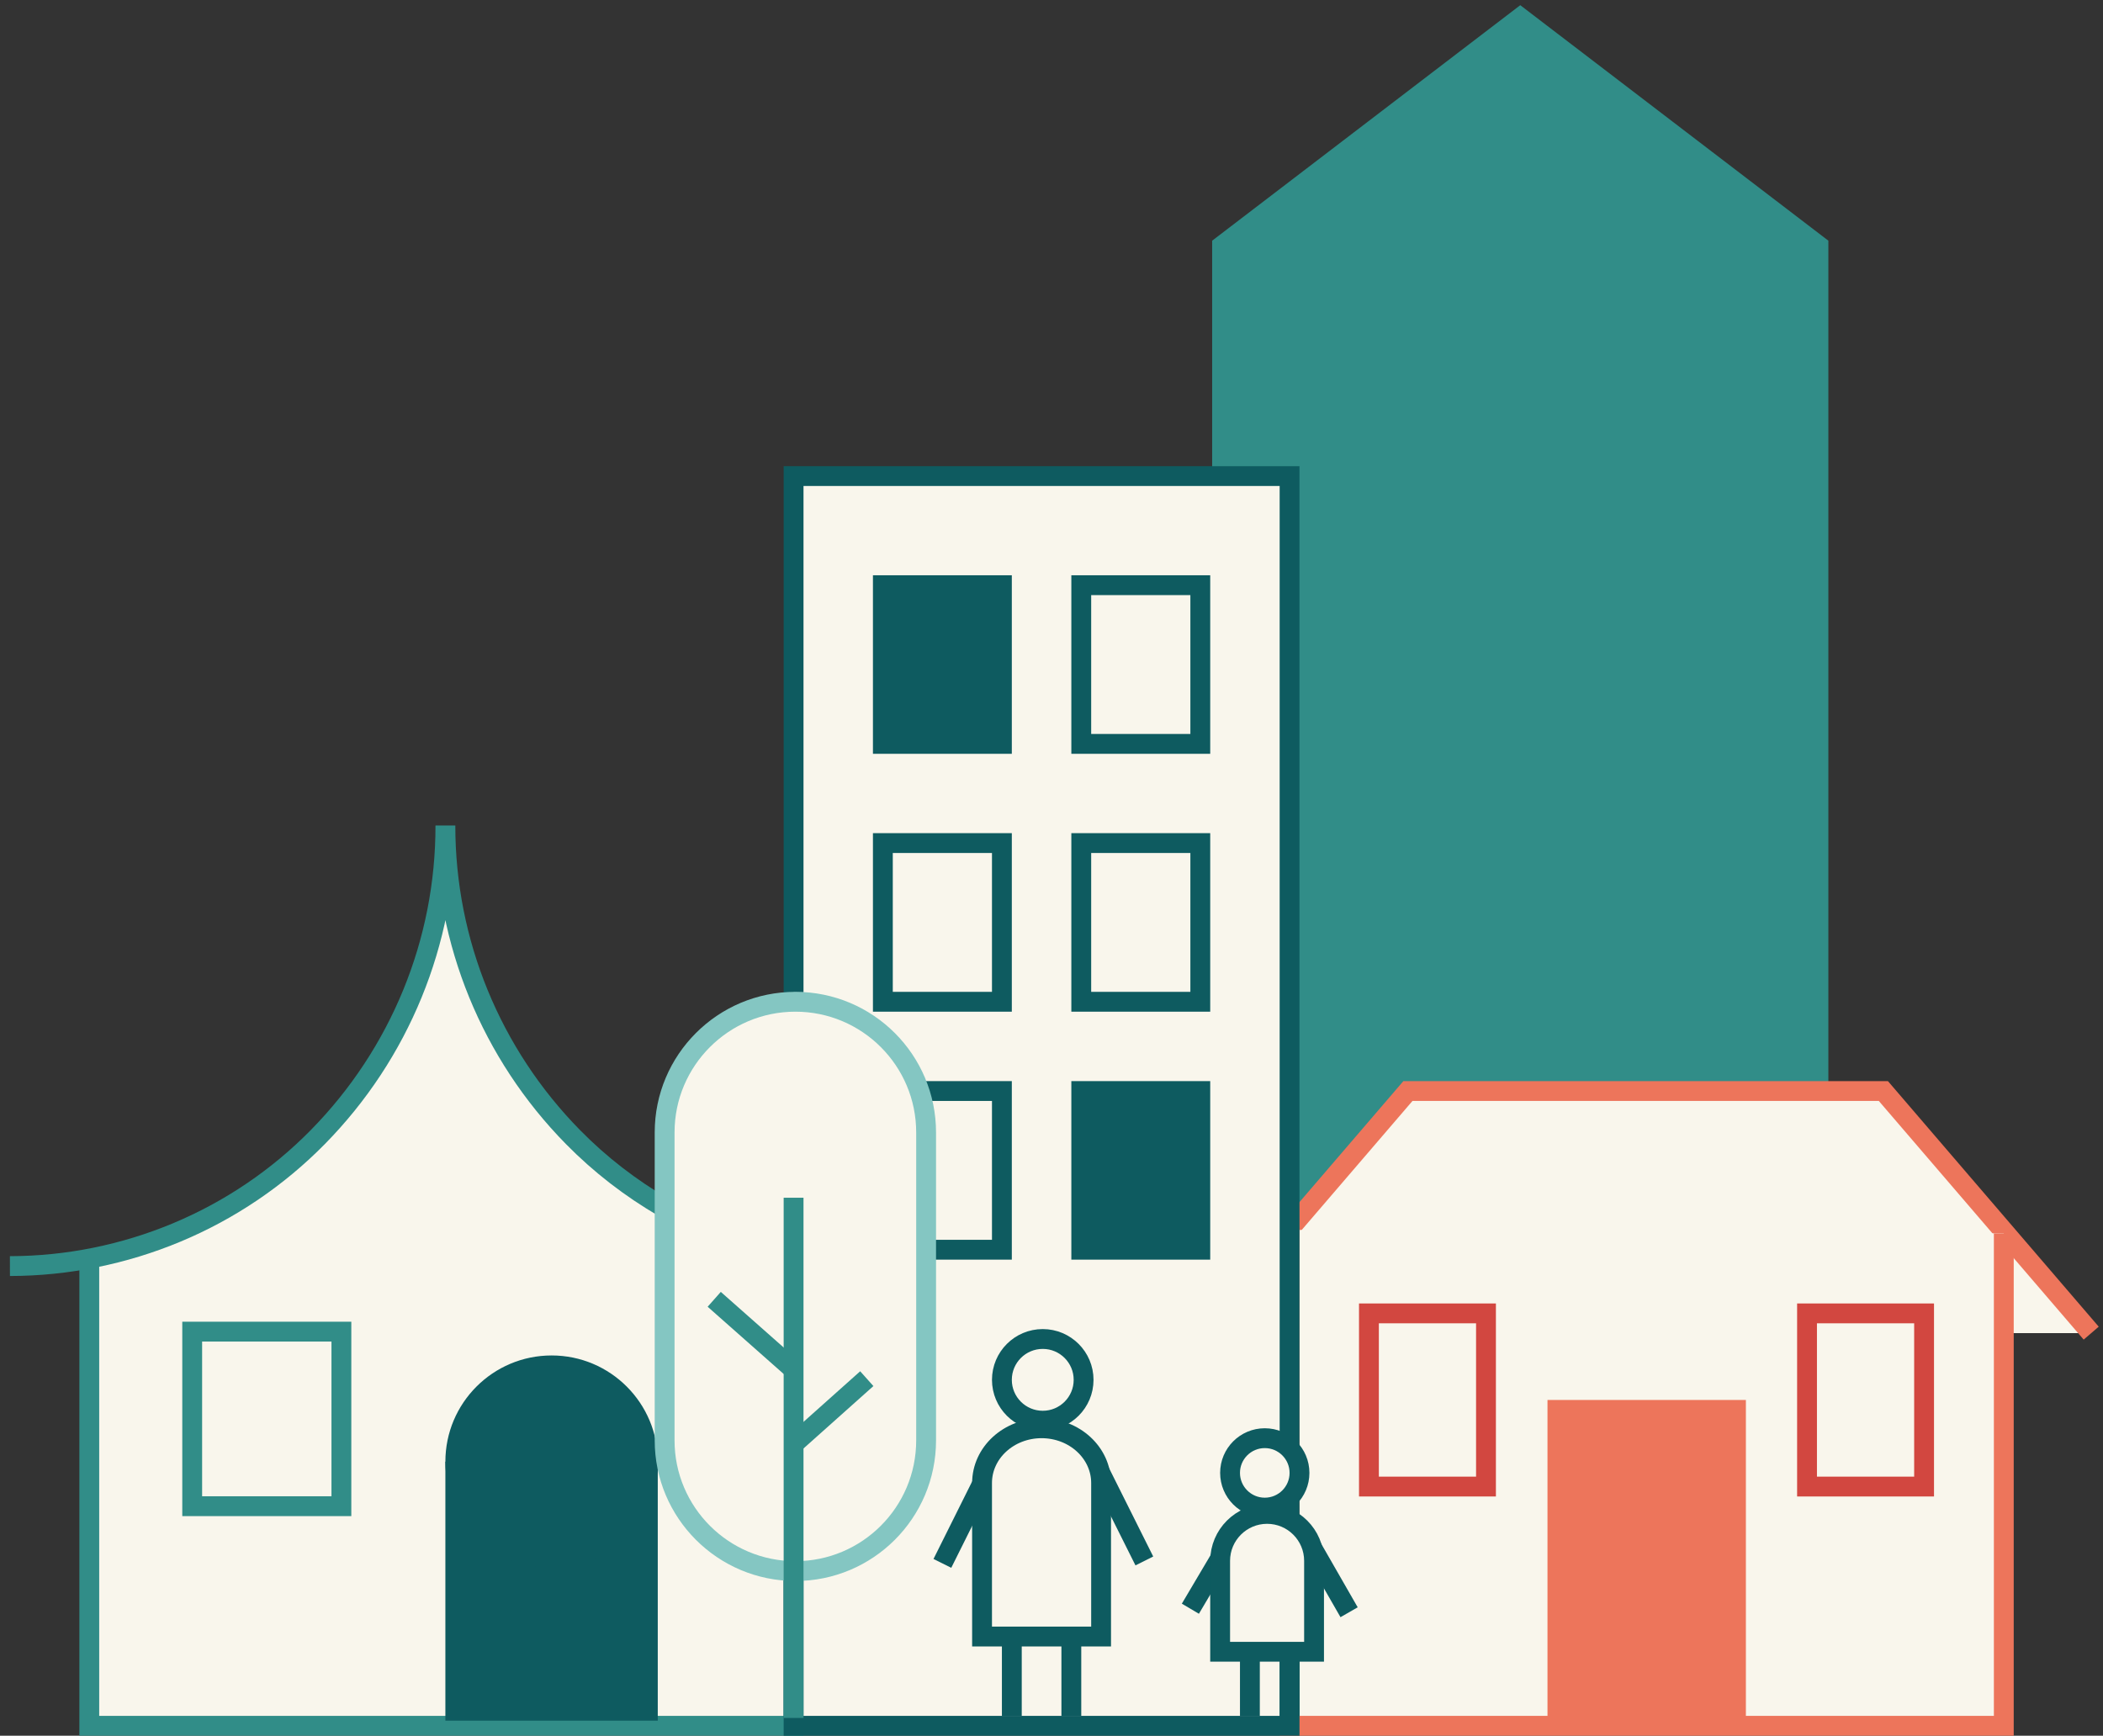
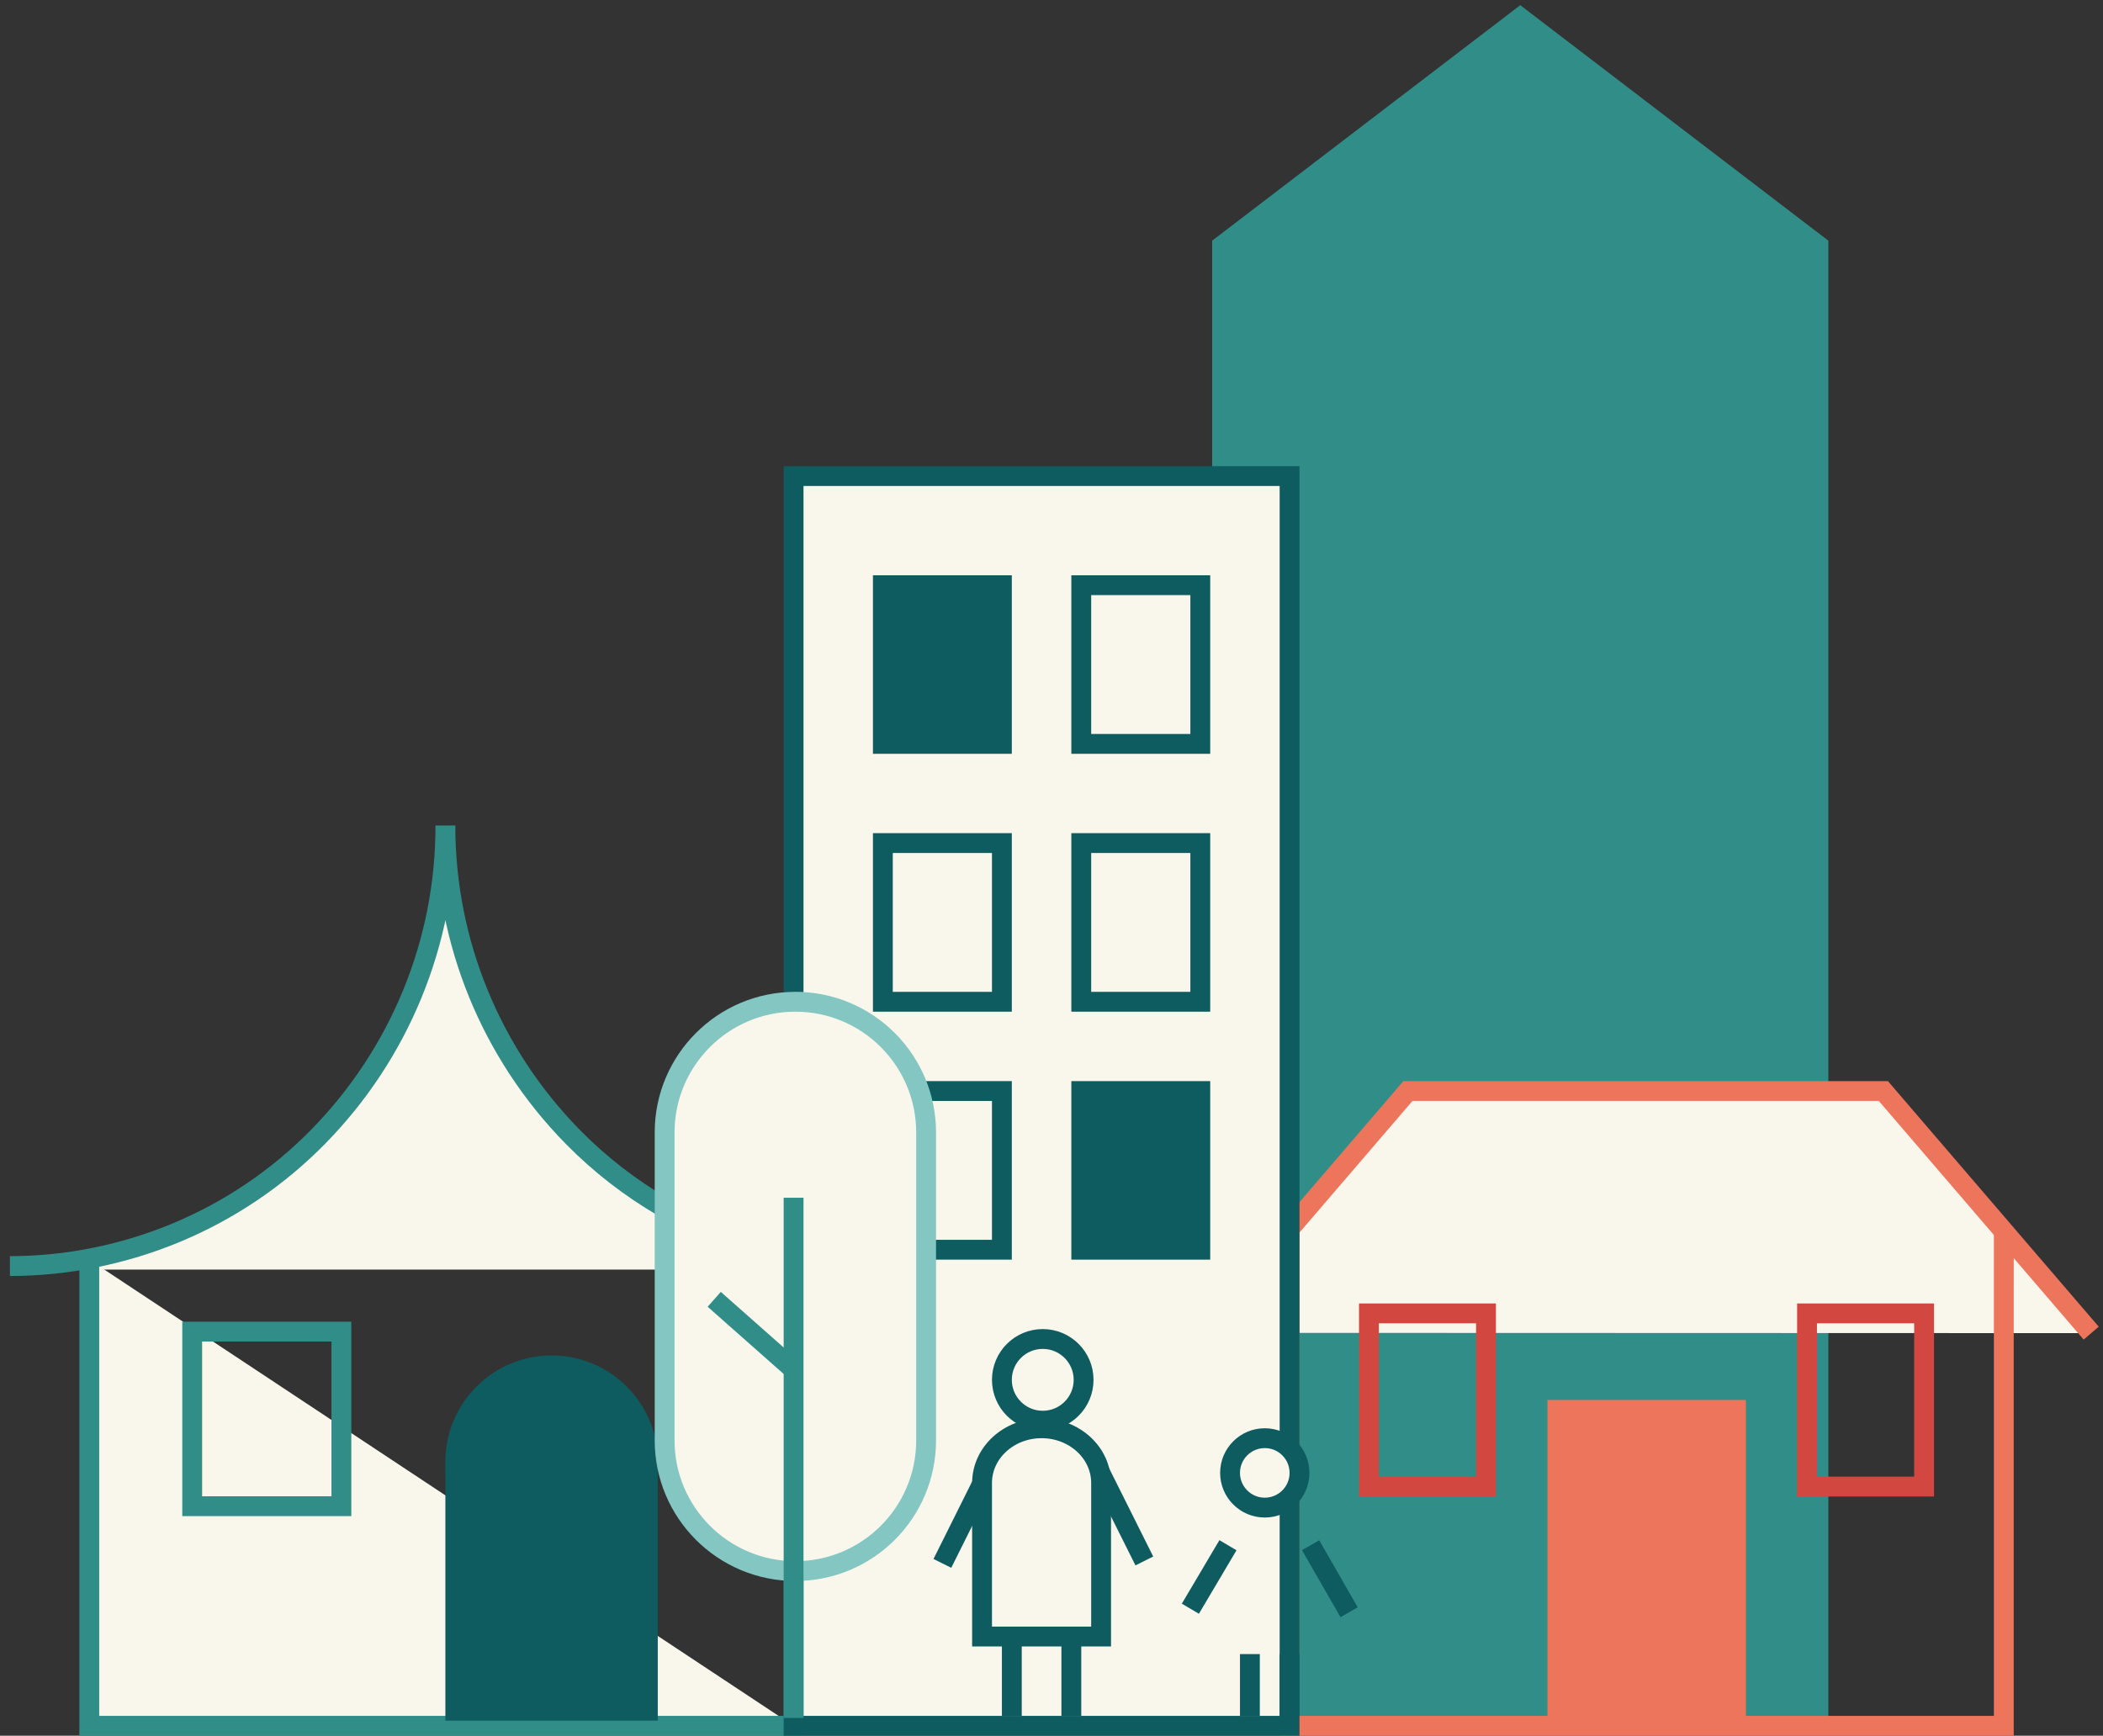
<svg xmlns="http://www.w3.org/2000/svg" width="212" height="175" viewBox="0 0 212 175" fill="none">
  <rect x="0" y="0" width="212" height="175" fill="#333333" stroke="none" />
  <path d="M123.195 24.761L153.255 1.781L183.315 24.761V173.481H123.195V24.761Z" fill="#318D88" stroke="#318D88" stroke-width="2" stroke-miterlimit="10" />
  <path d="M210.81 134.41L189.86 110H141.93L121 134.38" fill="#F9F6EC" />
  <path d="M210.81 134.41L189.86 110H141.93L121 134.38" stroke="#ED755B" stroke-width="2" stroke-miterlimit="10" />
-   <path d="M130 124V174H202V124.355" fill="#F9F6EC" />
  <path d="M130 124V174H202V124.355" stroke="#ED755B" stroke-width="2" stroke-miterlimit="10" />
  <path d="M176 141.148H156V173.148H176V141.148Z" fill="#ED755B" />
  <path d="M182.164 149.878V132.418H193.964V149.878H182.164Z" stroke="#D24740" stroke-width="2" stroke-miterlimit="10" />
  <path d="M138 149.878V132.418H149.8V149.878H138Z" stroke="#D24740" stroke-width="2" stroke-miterlimit="10" />
  <path d="M44.505 84C44.485 95.629 49.062 106.792 57.246 115.113C61.249 119.184 66.034 122.423 71.315 124.632C76.596 126.841 82.273 127.99 88 128H1C6.737 127.99 12.404 126.841 17.685 124.632C22.965 122.423 27.751 119.184 31.754 115.113C39.938 106.792 44.505 95.629 44.495 84" fill="#F9F6EC" />
-   <path d="M9 127V174H80V127" fill="#F9F6EC" />
+   <path d="M9 127V174H80" fill="#F9F6EC" />
  <path d="M9 127V174H80V127" stroke="#318D88" stroke-width="2" stroke-miterlimit="10" />
  <path d="M19.375 151.858V134.258H34.415V151.858H19.375Z" stroke="#318D88" stroke-width="2" stroke-miterlimit="10" />
  <path d="M44.898 173.481V147.371H66.308V173.481" fill="#0E5B60" />
  <path d="M80 100.05V48H130V174H80V156.314" fill="#F9F6EC" />
  <path d="M80 100.05V48H130V174H80V156.314" stroke="#0E5B60" stroke-width="2" stroke-miterlimit="10" />
  <path d="M55.608 158.08C61.523 158.08 66.318 153.285 66.318 147.37C66.318 141.455 61.523 136.66 55.608 136.66C49.693 136.66 44.898 141.455 44.898 147.37C44.898 153.285 49.693 158.08 55.608 158.08Z" fill="#0E5B60" />
  <path d="M123.788 155.792L120 162.194" stroke="#0E5B60" stroke-width="2" stroke-miterlimit="10" />
  <path d="M132.121 155.792L136 162.55" stroke="#0E5B60" stroke-width="2" stroke-miterlimit="10" />
  <path d="M127.5 152C129.433 152 131 150.433 131 148.5C131 146.567 129.433 145 127.5 145C125.567 145 124 146.567 124 148.5C124 150.433 125.567 152 127.5 152Z" fill="#F9F6EC" stroke="#0E5B60" stroke-width="2" stroke-miterlimit="10" />
-   <path d="M127.73 152.634C130.348 152.634 132.468 154.754 132.468 157.371V166.533H123V157.371C123 154.754 125.12 152.634 127.737 152.634H127.73Z" fill="#F9F6EC" stroke="#0E5B60" stroke-width="2" stroke-miterlimit="10" />
  <path d="M130 166.768L130 173" stroke="#0E5B60" stroke-width="2" stroke-miterlimit="10" />
  <path d="M126 166.768L126 173" stroke="#0E5B60" stroke-width="2" stroke-miterlimit="10" />
  <path d="M110.674 148L115.359 157.378" stroke="#0E5B60" stroke-width="2" stroke-miterlimit="10" />
  <path d="M105.118 143.237C107.392 143.237 109.236 141.393 109.236 139.118C109.236 136.844 107.392 135 105.118 135C102.843 135 101 136.844 101 139.118C101 141.393 102.843 143.237 105.118 143.237Z" fill="#F9F6EC" stroke="#0E5B60" stroke-width="2" stroke-miterlimit="10" />
  <path d="M108 165L108 173" stroke="#0E5B60" stroke-width="2" stroke-miterlimit="10" />
  <path d="M102 165L102 173" stroke="#0E5B60" stroke-width="2" stroke-miterlimit="10" />
  <path d="M99.675 148.246L95 157.624" stroke="#0E5B60" stroke-width="2" stroke-miterlimit="10" />
  <path d="M104.995 144C108.313 144 111 146.47 111 149.519V165H98.999V149.519C98.999 146.47 101.686 144 105.004 144H104.995Z" fill="#F9F6EC" stroke="#0E5B60" stroke-width="2" stroke-miterlimit="10" />
  <rect x="88" y="58" width="14" height="18" fill="#0E5B60" />
  <rect x="109" y="59" width="12" height="16" stroke="#0E5B60" stroke-width="2" />
  <rect x="89" y="85" width="12" height="16" stroke="#0E5B60" stroke-width="2" />
  <rect x="109" y="85" width="12" height="16" stroke="#0E5B60" stroke-width="2" />
  <rect x="89" y="110" width="12" height="16" stroke="#0E5B60" stroke-width="2" />
  <rect x="108" y="109" width="14" height="18" fill="#0E5B60" />
  <path d="M66.95 121.76C63.59 119.81 60.49 117.42 57.76 114.64C49.5 106.24 44.89 94.971 44.9 83.231C44.92 94.971 40.3 106.24 32.04 114.64C28 118.75 23.17 122.02 17.84 124.25C12.51 126.48 6.78 127.64 1 127.65" stroke="#318D88" stroke-width="2" stroke-miterlimit="10" />
  <path d="M93.36 114.18C93.36 106.901 87.459 101 80.18 101C72.901 101 67 106.901 67 114.18V145.22C67 152.499 72.901 158.4 80.18 158.4C87.459 158.4 93.36 152.499 93.36 145.22V114.18Z" fill="#F9F6EC" stroke="#84C6C2" stroke-width="2" stroke-miterlimit="10" />
  <path d="M80 173.208V148.298V120.758" stroke="#318D88" stroke-width="2" stroke-miterlimit="10" />
-   <path d="M87.38 139L80 145.59" stroke="#318D88" stroke-width="2" stroke-miterlimit="10" />
  <path d="M79.71 137.82L72 131" stroke="#318D88" stroke-width="2" stroke-miterlimit="10" />
</svg>